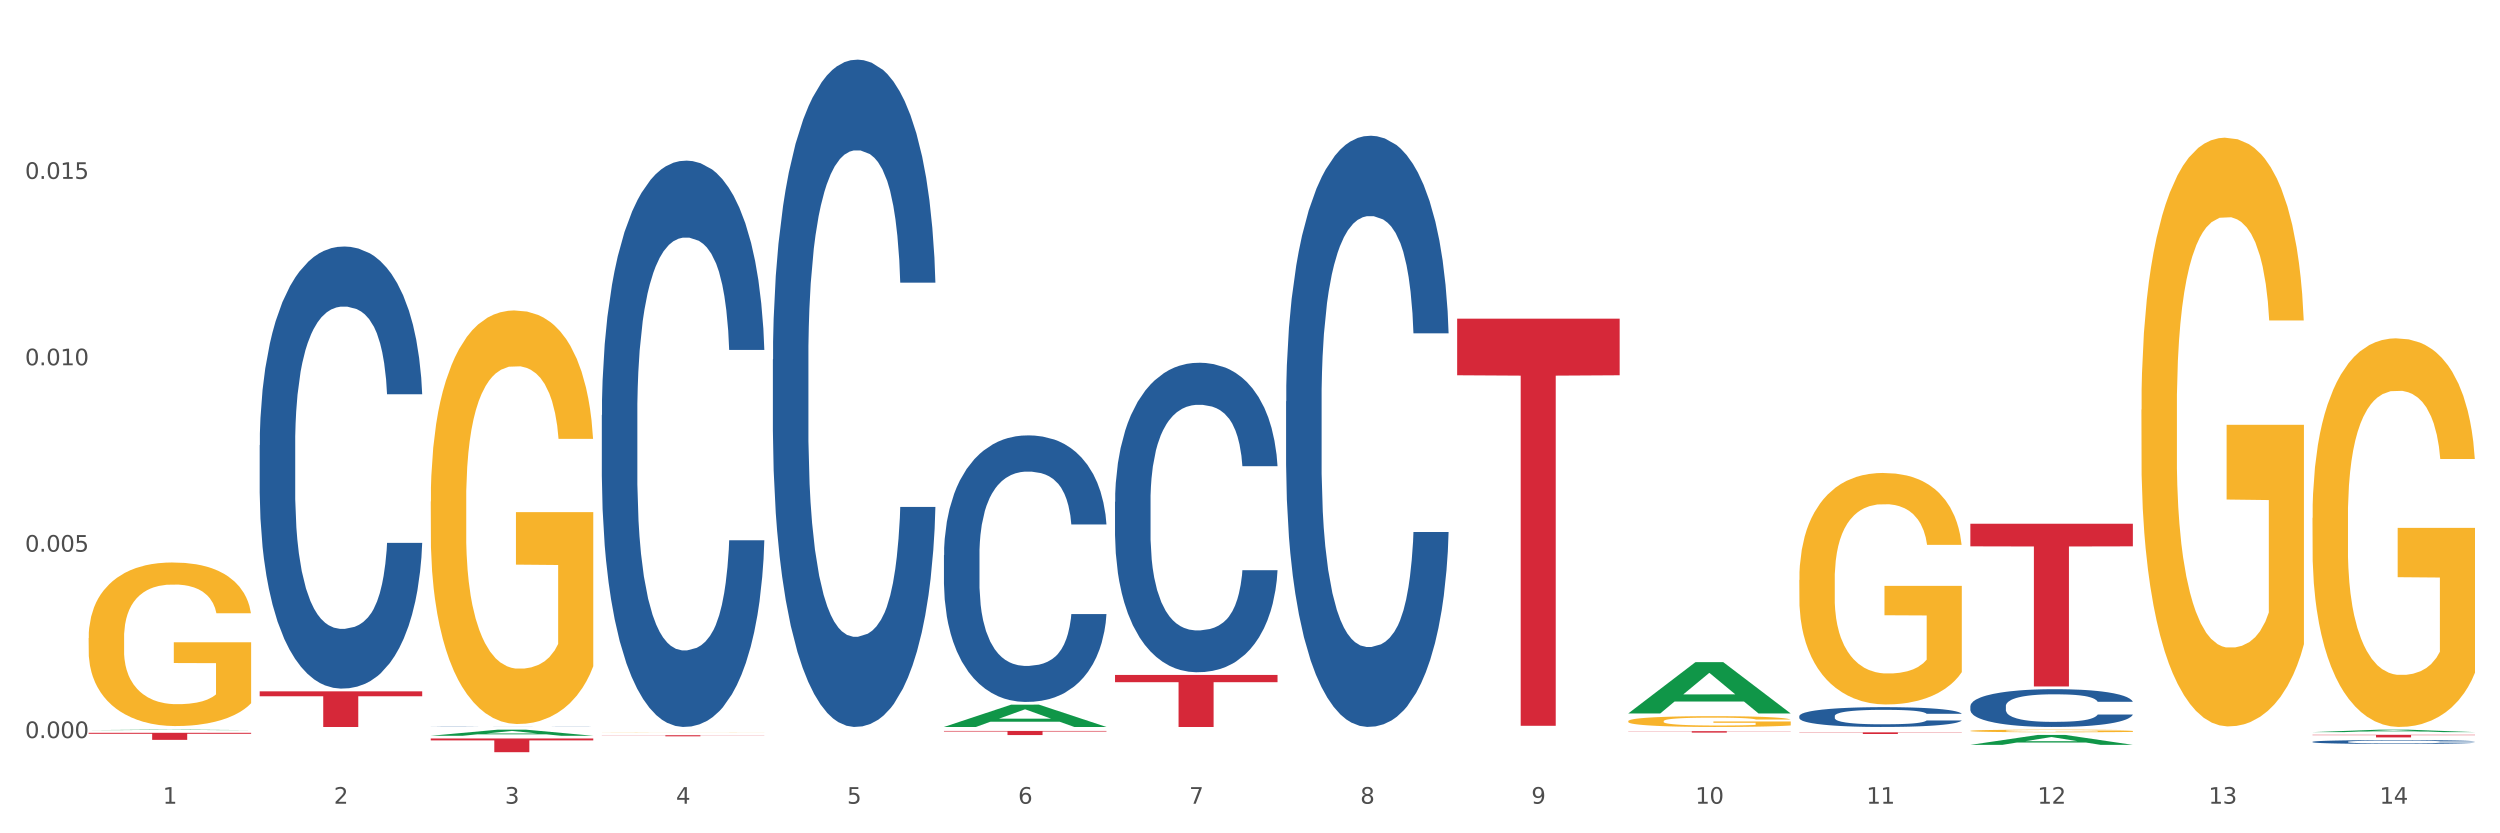
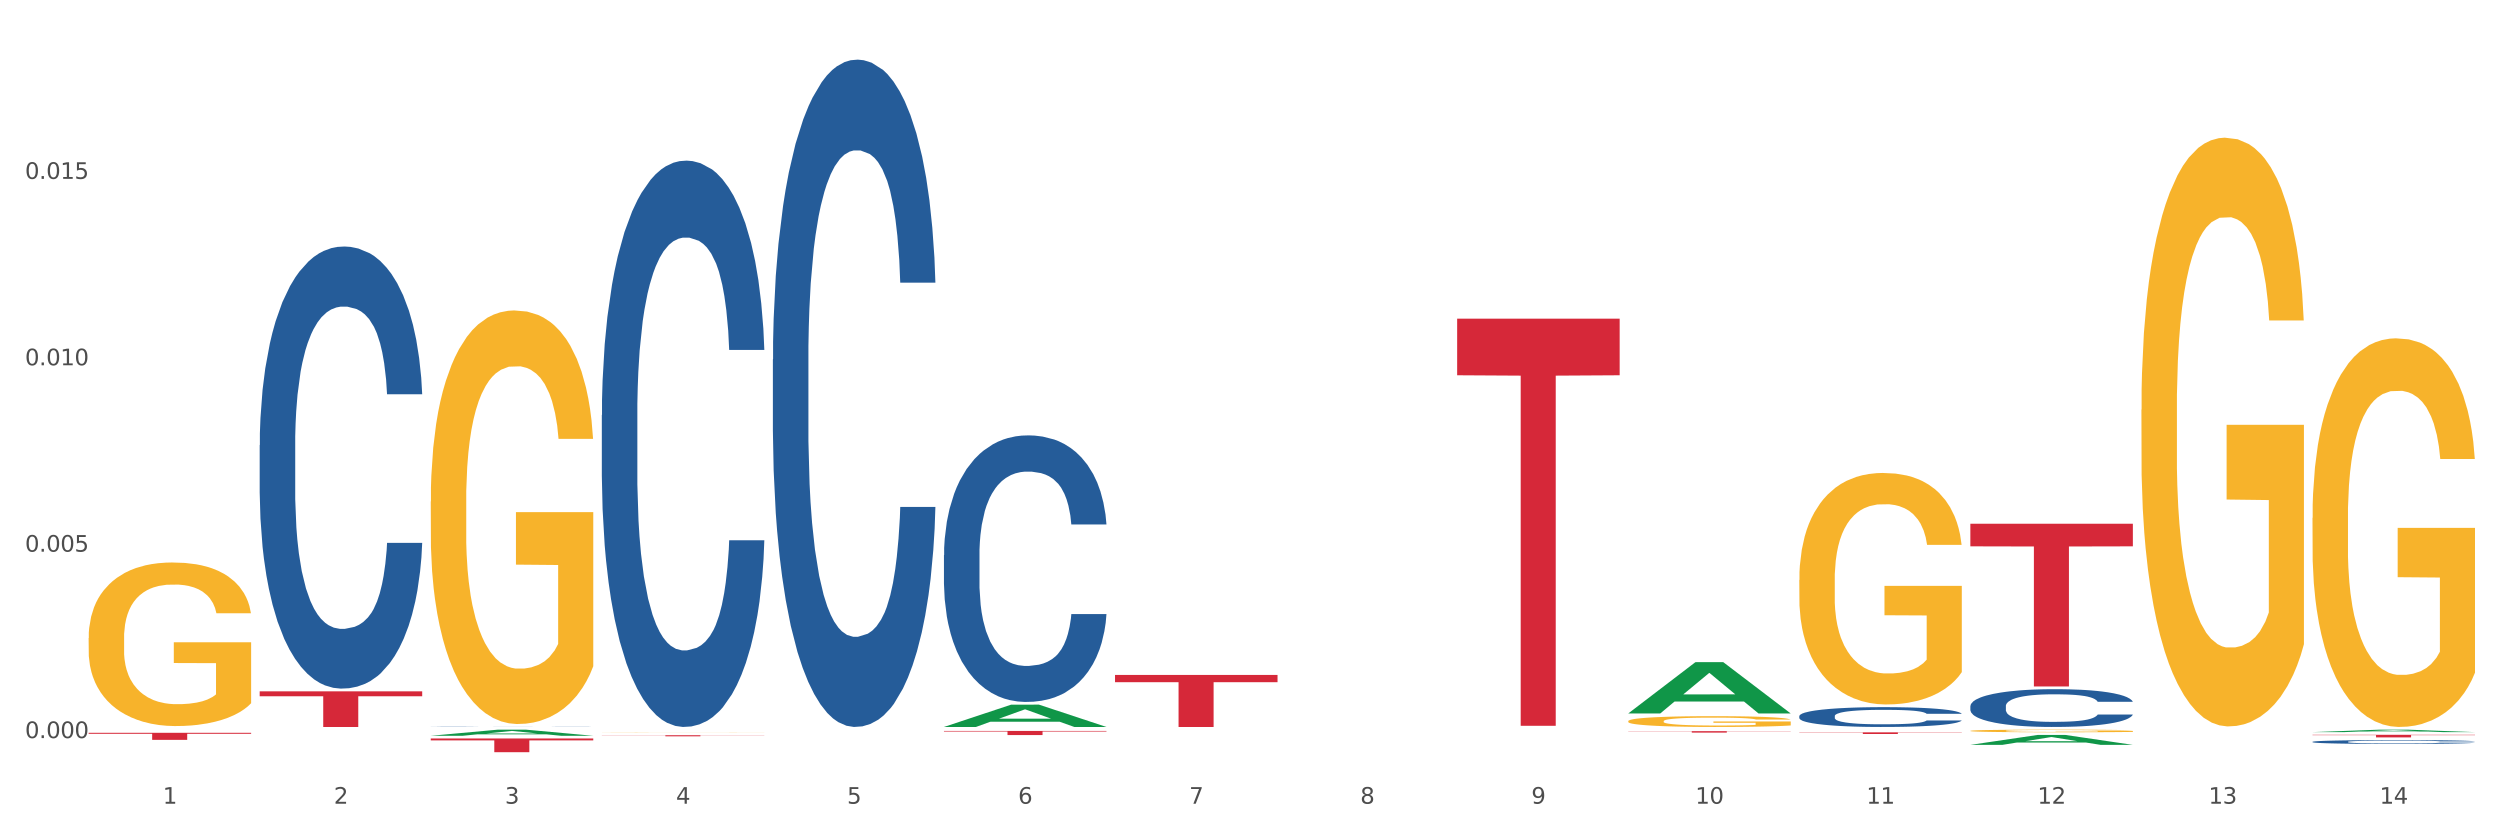
<svg xmlns="http://www.w3.org/2000/svg" xmlns:xlink="http://www.w3.org/1999/xlink" width="1080pt" height="360pt" viewBox="0 0 1080 360" version="1.1">
  <rect x="0" y="0" width="1080" height="360" fill="#333333" stroke="none" />
  <defs>
    <style type="text/css">*{stroke-linejoin: round; stroke-linecap: butt}</style>
  </defs>
  <g id="figure_1">
    <g id="patch_1">
      <path d="M 0 360  L 1080 360  L 1080 0  L 0 0  z " style="fill: #ffffff; stroke: #ffffff; stroke-linejoin: miter" />
    </g>
    <g id="axes_1">
      <g id="matplotlib.axis_1">
        <g id="xtick_1">
          <g id="text_1">
            <g style="fill: #4d4d4d" transform="translate(70.332 347.204) scale(0.096 -0.096)">
              <defs>
                <path id="DejaVuSans-31" d="M 794 531  L 1825 531  L 1825 4091  L 703 3866  L 703 4441  L 1819 4666  L 2450 4666  L 2450 531  L 3481 531  L 3481 0  L 794 0  L 794 531  z " transform="scale(0.016)" />
              </defs>
              <use xlink:href="#DejaVuSans-31" />
            </g>
          </g>
        </g>
        <g id="xtick_2">
          <g id="text_2">
            <g style="fill: #4d4d4d" transform="translate(144.233 347.204) scale(0.096 -0.096)">
              <defs>
                <path id="DejaVuSans-32" d="M 1228 531  L 3431 531  L 3431 0  L 469 0  L 469 531  Q 828 903 1448 1529  Q 2069 2156 2228 2338  Q 2531 2678 2651 2914  Q 2772 3150 2772 3378  Q 2772 3750 2511 3984  Q 2250 4219 1831 4219  Q 1534 4219 1204 4116  Q 875 4013 500 3803  L 500 4441  Q 881 4594 1212 4672  Q 1544 4750 1819 4750  Q 2544 4750 2975 4387  Q 3406 4025 3406 3419  Q 3406 3131 3298 2873  Q 3191 2616 2906 2266  Q 2828 2175 2409 1742  Q 1991 1309 1228 531  z " transform="scale(0.016)" />
              </defs>
              <use xlink:href="#DejaVuSans-32" />
            </g>
          </g>
        </g>
        <g id="xtick_3">
          <g id="text_3">
            <g style="fill: #4d4d4d" transform="translate(218.134 347.204) scale(0.096 -0.096)">
              <defs>
                <path id="DejaVuSans-33" d="M 2597 2516  Q 3050 2419 3304 2112  Q 3559 1806 3559 1356  Q 3559 666 3084 287  Q 2609 -91 1734 -91  Q 1441 -91 1130 -33  Q 819 25 488 141  L 488 750  Q 750 597 1062 519  Q 1375 441 1716 441  Q 2309 441 2620 675  Q 2931 909 2931 1356  Q 2931 1769 2642 2001  Q 2353 2234 1838 2234  L 1294 2234  L 1294 2753  L 1863 2753  Q 2328 2753 2575 2939  Q 2822 3125 2822 3475  Q 2822 3834 2567 4026  Q 2313 4219 1838 4219  Q 1578 4219 1281 4162  Q 984 4106 628 3988  L 628 4550  Q 988 4650 1302 4700  Q 1616 4750 1894 4750  Q 2613 4750 3031 4423  Q 3450 4097 3450 3541  Q 3450 3153 3228 2886  Q 3006 2619 2597 2516  z " transform="scale(0.016)" />
              </defs>
              <use xlink:href="#DejaVuSans-33" />
            </g>
          </g>
        </g>
        <g id="xtick_4">
          <g id="text_4">
            <g style="fill: #4d4d4d" transform="translate(292.034 347.204) scale(0.096 -0.096)">
              <defs>
                <path id="DejaVuSans-34" d="M 2419 4116  L 825 1625  L 2419 1625  L 2419 4116  z M 2253 4666  L 3047 4666  L 3047 1625  L 3713 1625  L 3713 1100  L 3047 1100  L 3047 0  L 2419 0  L 2419 1100  L 313 1100  L 313 1709  L 2253 4666  z " transform="scale(0.016)" />
              </defs>
              <use xlink:href="#DejaVuSans-34" />
            </g>
          </g>
        </g>
        <g id="xtick_5">
          <g id="text_5">
            <g style="fill: #4d4d4d" transform="translate(365.935 347.204) scale(0.096 -0.096)">
              <defs>
                <path id="DejaVuSans-35" d="M 691 4666  L 3169 4666  L 3169 4134  L 1269 4134  L 1269 2991  Q 1406 3038 1543 3061  Q 1681 3084 1819 3084  Q 2600 3084 3056 2656  Q 3513 2228 3513 1497  Q 3513 744 3044 326  Q 2575 -91 1722 -91  Q 1428 -91 1123 -41  Q 819 9 494 109  L 494 744  Q 775 591 1075 516  Q 1375 441 1709 441  Q 2250 441 2565 725  Q 2881 1009 2881 1497  Q 2881 1984 2565 2268  Q 2250 2553 1709 2553  Q 1456 2553 1204 2497  Q 953 2441 691 2322  L 691 4666  z " transform="scale(0.016)" />
              </defs>
              <use xlink:href="#DejaVuSans-35" />
            </g>
          </g>
        </g>
        <g id="xtick_6">
          <g id="text_6">
            <g style="fill: #4d4d4d" transform="translate(439.836 347.204) scale(0.096 -0.096)">
              <defs>
                <path id="DejaVuSans-36" d="M 2113 2584  Q 1688 2584 1439 2293  Q 1191 2003 1191 1497  Q 1191 994 1439 701  Q 1688 409 2113 409  Q 2538 409 2786 701  Q 3034 994 3034 1497  Q 3034 2003 2786 2293  Q 2538 2584 2113 2584  z M 3366 4563  L 3366 3988  Q 3128 4100 2886 4159  Q 2644 4219 2406 4219  Q 1781 4219 1451 3797  Q 1122 3375 1075 2522  Q 1259 2794 1537 2939  Q 1816 3084 2150 3084  Q 2853 3084 3261 2657  Q 3669 2231 3669 1497  Q 3669 778 3244 343  Q 2819 -91 2113 -91  Q 1303 -91 875 529  Q 447 1150 447 2328  Q 447 3434 972 4092  Q 1497 4750 2381 4750  Q 2619 4750 2861 4703  Q 3103 4656 3366 4563  z " transform="scale(0.016)" />
              </defs>
              <use xlink:href="#DejaVuSans-36" />
            </g>
          </g>
        </g>
        <g id="xtick_7">
          <g id="text_7">
            <g style="fill: #4d4d4d" transform="translate(513.737 347.204) scale(0.096 -0.096)">
              <defs>
                <path id="DejaVuSans-37" d="M 525 4666  L 3525 4666  L 3525 4397  L 1831 0  L 1172 0  L 2766 4134  L 525 4134  L 525 4666  z " transform="scale(0.016)" />
              </defs>
              <use xlink:href="#DejaVuSans-37" />
            </g>
          </g>
        </g>
        <g id="xtick_8">
          <g id="text_8">
            <g style="fill: #4d4d4d" transform="translate(587.638 347.204) scale(0.096 -0.096)">
              <defs>
                <path id="DejaVuSans-38" d="M 2034 2216  Q 1584 2216 1326 1975  Q 1069 1734 1069 1313  Q 1069 891 1326 650  Q 1584 409 2034 409  Q 2484 409 2743 651  Q 3003 894 3003 1313  Q 3003 1734 2745 1975  Q 2488 2216 2034 2216  z M 1403 2484  Q 997 2584 770 2862  Q 544 3141 544 3541  Q 544 4100 942 4425  Q 1341 4750 2034 4750  Q 2731 4750 3128 4425  Q 3525 4100 3525 3541  Q 3525 3141 3298 2862  Q 3072 2584 2669 2484  Q 3125 2378 3379 2068  Q 3634 1759 3634 1313  Q 3634 634 3220 271  Q 2806 -91 2034 -91  Q 1263 -91 848 271  Q 434 634 434 1313  Q 434 1759 690 2068  Q 947 2378 1403 2484  z M 1172 3481  Q 1172 3119 1398 2916  Q 1625 2713 2034 2713  Q 2441 2713 2670 2916  Q 2900 3119 2900 3481  Q 2900 3844 2670 4047  Q 2441 4250 2034 4250  Q 1625 4250 1398 4047  Q 1172 3844 1172 3481  z " transform="scale(0.016)" />
              </defs>
              <use xlink:href="#DejaVuSans-38" />
            </g>
          </g>
        </g>
        <g id="xtick_9">
          <g id="text_9">
            <g style="fill: #4d4d4d" transform="translate(661.539 347.204) scale(0.096 -0.096)">
              <defs>
                <path id="DejaVuSans-39" d="M 703 97  L 703 672  Q 941 559 1184 500  Q 1428 441 1663 441  Q 2288 441 2617 861  Q 2947 1281 2994 2138  Q 2813 1869 2534 1725  Q 2256 1581 1919 1581  Q 1219 1581 811 2004  Q 403 2428 403 3163  Q 403 3881 828 4315  Q 1253 4750 1959 4750  Q 2769 4750 3195 4129  Q 3622 3509 3622 2328  Q 3622 1225 3098 567  Q 2575 -91 1691 -91  Q 1453 -91 1209 -44  Q 966 3 703 97  z M 1959 2075  Q 2384 2075 2632 2365  Q 2881 2656 2881 3163  Q 2881 3666 2632 3958  Q 2384 4250 1959 4250  Q 1534 4250 1286 3958  Q 1038 3666 1038 3163  Q 1038 2656 1286 2365  Q 1534 2075 1959 2075  z " transform="scale(0.016)" />
              </defs>
              <use xlink:href="#DejaVuSans-39" />
            </g>
          </g>
        </g>
        <g id="xtick_10">
          <g id="text_10">
            <g style="fill: #4d4d4d" transform="translate(732.386 347.204) scale(0.096 -0.096)">
              <defs>
                <path id="DejaVuSans-30" d="M 2034 4250  Q 1547 4250 1301 3770  Q 1056 3291 1056 2328  Q 1056 1369 1301 889  Q 1547 409 2034 409  Q 2525 409 2770 889  Q 3016 1369 3016 2328  Q 3016 3291 2770 3770  Q 2525 4250 2034 4250  z M 2034 4750  Q 2819 4750 3233 4129  Q 3647 3509 3647 2328  Q 3647 1150 3233 529  Q 2819 -91 2034 -91  Q 1250 -91 836 529  Q 422 1150 422 2328  Q 422 3509 836 4129  Q 1250 4750 2034 4750  z " transform="scale(0.016)" />
              </defs>
              <use xlink:href="#DejaVuSans-31" />
              <use xlink:href="#DejaVuSans-30" transform="translate(63.623 0)" />
            </g>
          </g>
        </g>
        <g id="xtick_11">
          <g id="text_11">
            <g style="fill: #4d4d4d" transform="translate(806.287 347.204) scale(0.096 -0.096)">
              <use xlink:href="#DejaVuSans-31" />
              <use xlink:href="#DejaVuSans-31" transform="translate(63.623 0)" />
            </g>
          </g>
        </g>
        <g id="xtick_12">
          <g id="text_12">
            <g style="fill: #4d4d4d" transform="translate(880.187 347.204) scale(0.096 -0.096)">
              <use xlink:href="#DejaVuSans-31" />
              <use xlink:href="#DejaVuSans-32" transform="translate(63.623 0)" />
            </g>
          </g>
        </g>
        <g id="xtick_13">
          <g id="text_13">
            <g style="fill: #4d4d4d" transform="translate(954.088 347.204) scale(0.096 -0.096)">
              <use xlink:href="#DejaVuSans-31" />
              <use xlink:href="#DejaVuSans-33" transform="translate(63.623 0)" />
            </g>
          </g>
        </g>
        <g id="xtick_14">
          <g id="text_14">
            <g style="fill: #4d4d4d" transform="translate(1027.989 347.204) scale(0.096 -0.096)">
              <use xlink:href="#DejaVuSans-31" />
              <use xlink:href="#DejaVuSans-34" transform="translate(63.623 0)" />
            </g>
          </g>
        </g>
        <g id="xtick_15" />
        <g id="xtick_16" />
        <g id="xtick_17" />
        <g id="xtick_18" />
        <g id="xtick_19" />
        <g id="xtick_20" />
        <g id="xtick_21" />
        <g id="xtick_22" />
        <g id="xtick_23" />
        <g id="xtick_24" />
        <g id="xtick_25" />
        <g id="xtick_26" />
        <g id="xtick_27" />
      </g>
      <g id="matplotlib.axis_2">
        <g id="ytick_1">
          <g id="text_15">
            <g style="fill: #4d4d4d" transform="translate(10.8 318.856) scale(0.096 -0.096)">
              <defs>
                <path id="DejaVuSans-2e" d="M 684 794  L 1344 794  L 1344 0  L 684 0  L 684 794  z " transform="scale(0.016)" />
              </defs>
              <use xlink:href="#DejaVuSans-30" />
              <use xlink:href="#DejaVuSans-2e" transform="translate(63.623 0)" />
              <use xlink:href="#DejaVuSans-30" transform="translate(95.41 0)" />
              <use xlink:href="#DejaVuSans-30" transform="translate(159.033 0)" />
              <use xlink:href="#DejaVuSans-30" transform="translate(222.656 0)" />
            </g>
          </g>
        </g>
        <g id="ytick_2">
          <g id="text_16">
            <g style="fill: #4d4d4d" transform="translate(10.8 238.33) scale(0.096 -0.096)">
              <use xlink:href="#DejaVuSans-30" />
              <use xlink:href="#DejaVuSans-2e" transform="translate(63.623 0)" />
              <use xlink:href="#DejaVuSans-30" transform="translate(95.41 0)" />
              <use xlink:href="#DejaVuSans-30" transform="translate(159.033 0)" />
              <use xlink:href="#DejaVuSans-35" transform="translate(222.656 0)" />
            </g>
          </g>
        </g>
        <g id="ytick_3">
          <g id="text_17">
            <g style="fill: #4d4d4d" transform="translate(10.8 157.805) scale(0.096 -0.096)">
              <use xlink:href="#DejaVuSans-30" />
              <use xlink:href="#DejaVuSans-2e" transform="translate(63.623 0)" />
              <use xlink:href="#DejaVuSans-30" transform="translate(95.41 0)" />
              <use xlink:href="#DejaVuSans-31" transform="translate(159.033 0)" />
              <use xlink:href="#DejaVuSans-30" transform="translate(222.656 0)" />
            </g>
          </g>
        </g>
        <g id="ytick_4">
          <g id="text_18">
            <g style="fill: #4d4d4d" transform="translate(10.8 77.28) scale(0.096 -0.096)">
              <use xlink:href="#DejaVuSans-30" />
              <use xlink:href="#DejaVuSans-2e" transform="translate(63.623 0)" />
              <use xlink:href="#DejaVuSans-30" transform="translate(95.41 0)" />
              <use xlink:href="#DejaVuSans-31" transform="translate(159.033 0)" />
              <use xlink:href="#DejaVuSans-35" transform="translate(222.656 0)" />
            </g>
          </g>
        </g>
        <g id="ytick_5" />
        <g id="ytick_6" />
        <g id="ytick_7" />
        <g id="ytick_8" />
      </g>
      <g id="PolyCollection_1">
-         <path d="M 38.283 315.412  L 38.355 315.412  L 67.306 315.209  L 79.321 315.208  L 108.489 315.412  L 94.592 315.412  L 88.296 315.365  L 58.404 315.365  L 58.187 315.366  L 52.107 315.412  L 38.283 315.412  L 38.283 315.412  L 62.167 315.337  L 84.532 315.336  L 73.458 315.252  L 73.314 315.252  L 73.169 315.252  L 62.095 315.336  L 62.167 315.337  L 38.283 315.412  z " clip-path="url(#p12e3d987c9)" style="fill: #109648" />
        <path d="M 186.085 319.015  L 256.291 319.015  L 256.291 319.84  L 228.674 319.845  L 228.674 324.95  L 213.535 324.95  L 213.535 319.845  L 186.085 319.84  L 186.085 319.021  L 186.085 319.015  z " clip-path="url(#p12e3d987c9)" style="fill: #d62839" />
        <path d="M 259.986 317.618  L 330.191 317.618  L 330.191 317.684  L 302.575 317.684  L 302.575 318.091  L 287.436 318.091  L 287.436 317.684  L 259.986 317.684  L 259.986 317.618  L 259.986 317.618  z " clip-path="url(#p12e3d987c9)" style="fill: #d62839" />
        <path d="M 407.787 315.771  L 477.993 315.771  L 477.993 316.018  L 450.377 316.02  L 450.377 317.549  L 435.237 317.549  L 435.237 316.02  L 407.787 316.018  L 407.787 315.773  L 407.787 315.771  z " clip-path="url(#p12e3d987c9)" style="fill: #d62839" />
        <path d="M 481.688 291.574  L 551.894 291.574  L 551.894 294.697  L 524.277 294.719  L 524.277 314.051  L 509.138 314.051  L 509.138 294.719  L 481.688 294.697  L 481.688 291.595  L 481.688 291.574  z " clip-path="url(#p12e3d987c9)" style="fill: #d62839" />
        <path d="M 629.49 137.675  L 699.696 137.675  L 699.696 162.114  L 672.079 162.279  L 672.079 313.539  L 656.94 313.539  L 656.94 162.279  L 629.49 162.114  L 629.49 137.84  L 629.49 137.675  z " clip-path="url(#p12e3d987c9)" style="fill: #d62839" />
        <path d="M 703.391 315.864  L 773.597 315.864  L 773.597 315.95  L 745.98 315.95  L 745.98 316.484  L 730.841 316.484  L 730.841 315.95  L 703.391 315.95  L 703.391 315.864  L 703.391 315.864  z " clip-path="url(#p12e3d987c9)" style="fill: #d62839" />
        <path d="M 777.292 316.379  L 847.497 316.379  L 847.497 316.476  L 819.881 316.477  L 819.881 317.078  L 804.742 317.078  L 804.742 316.477  L 777.292 316.476  L 777.292 316.38  L 777.292 316.379  z " clip-path="url(#p12e3d987c9)" style="fill: #d62839" />
        <path d="M 998.994 317.433  L 1069.2 317.433  L 1069.2 317.589  L 1041.583 317.59  L 1041.583 318.554  L 1026.444 318.554  L 1026.444 317.59  L 998.994 317.589  L 998.994 317.434  L 998.994 317.433  z " clip-path="url(#p12e3d987c9)" style="fill: #d62839" />
        <path d="M 38.283 275.647  L 38.366 275.583  L 38.366 273.259  L 38.532 271.259  L 39.361 266.419  L 40.604 262.417  L 41.516 260.288  L 42.427 258.545  L 43.505 256.803  L 44.831 254.996  L 47.235 252.35  L 48.727 250.994  L 50.55 249.575  L 53.866 247.509  L 56.27 246.348  L 58.756 245.38  L 62.818 244.218  L 65.47 243.702  L 68.288 243.314  L 71.687 243.056  L 74.256 242.992  L 79.893 243.185  L 84.7 243.766  L 87.021 244.218  L 90.005 244.992  L 91.58 245.509  L 94.149 246.541  L 96.802 247.897  L 98.625 249.058  L 101.36 251.252  L 103.433 253.447  L 105.339 256.157  L 106.334 258.029  L 107.08 259.771  L 107.743 261.772  L 108.406 264.934  L 93.486 264.934  L 92.906 262.675  L 91.994 260.546  L 90.668 258.481  L 89.508 257.19  L 87.518 255.576  L 85.695 254.544  L 83.788 253.769  L 81.467 253.124  L 79.644 252.801  L 77.074 252.543  L 72.018 252.608  L 68.62 253.124  L 66.299 253.769  L 64.807 254.35  L 63.481 254.996  L 61.989 255.899  L 60.248 257.254  L 59.005 258.481  L 57.762 260.029  L 56.767 261.578  L 55.855 263.385  L 55.109 265.321  L 54.529 267.322  L 54.032 269.774  L 53.617 273.84  L 53.617 282.682  L 53.783 284.682  L 54.197 287.328  L 54.695 289.329  L 55.524 291.717  L 56.27 293.33  L 57.679 295.654  L 59.254 297.59  L 60.497 298.816  L 61.74 299.848  L 63.895 301.268  L 66.299 302.43  L 68.371 303.14  L 71.189 303.785  L 73.096 304.043  L 74.754 304.172  L 78.815 304.172  L 81.716 303.979  L 84.949 303.527  L 87.435 302.946  L 89.508 302.236  L 91.828 301.075  L 93.32 299.978  L 93.32 286.489  L 75.085 286.425  L 75.085 277.454  L 108.489 277.454  L 108.489 303.785  L 107.08 305.14  L 105.505 306.367  L 103.847 307.464  L 101.36 308.819  L 98.377 310.11  L 95.724 311.013  L 92.906 311.788  L 89.59 312.498  L 85.28 313.143  L 82.628 313.401  L 79.312 313.595  L 75.417 313.659  L 72.018 313.53  L 68.703 313.208  L 65.221 312.627  L 61.823 311.788  L 59.254 310.949  L 56.684 309.916  L 53.949 308.561  L 51.794 307.27  L 50.136 306.109  L 48.312 304.624  L 46.323 302.688  L 44.831 300.946  L 43.505 299.139  L 42.096 296.815  L 41.101 294.815  L 40.107 292.298  L 39.526 290.426  L 38.863 287.522  L 38.366 283.456  L 38.283 275.647  z " clip-path="url(#p12e3d987c9)" style="fill: #f7b32b" />
        <path d="M 998.994 320.463  L 999.077 320.461  L 999.077 320.419  L 999.326 320.361  L 1000.239 320.254  L 1001.401 320.173  L 1003.392 320.078  L 1004.471 320.039  L 1005.882 319.994  L 1008.786 319.923  L 1012.106 319.862  L 1014.43 319.828  L 1016.172 319.807  L 1020.073 319.768  L 1022.313 319.752  L 1024.637 319.738  L 1026.628 319.729  L 1029.948 319.718  L 1032.603 319.713  L 1035.674 319.712  L 1038.246 319.713  L 1041.649 319.72  L 1046.628 319.738  L 1048.537 319.749  L 1051.109 319.767  L 1053.765 319.791  L 1055.922 319.816  L 1058.412 319.851  L 1060.984 319.897  L 1063.474 319.955  L 1065.217 320.008  L 1066.627 320.065  L 1067.872 320.133  L 1068.785 320.208  L 1069.2 320.271  L 1054.014 320.271  L 1053.599 320.214  L 1052.769 320.153  L 1051.939 320.112  L 1051.026 320.078  L 1049.615 320.04  L 1048.371 320.016  L 1046.296 319.987  L 1044.387 319.968  L 1042.811 319.958  L 1040.902 319.949  L 1036.836 319.939  L 1033.931 319.939  L 1032.105 319.942  L 1029.865 319.95  L 1027.956 319.961  L 1025.716 319.979  L 1023.973 319.999  L 1022.23 320.025  L 1021.234 320.043  L 1019.741 320.077  L 1018.745 320.104  L 1017.417 320.152  L 1016.67 320.185  L 1015.342 320.272  L 1014.761 320.336  L 1014.512 320.381  L 1014.347 320.429  L 1014.347 320.667  L 1014.844 320.774  L 1015.259 320.82  L 1015.923 320.872  L 1017.168 320.939  L 1018.994 321.005  L 1020.902 321.052  L 1022.479 321.081  L 1023.973 321.103  L 1025.467 321.119  L 1027.292 321.135  L 1028.786 321.144  L 1031.027 321.153  L 1033.682 321.157  L 1035.757 321.157  L 1039.989 321.15  L 1041.898 321.142  L 1043.723 321.132  L 1045.715 321.115  L 1047.292 321.096  L 1048.205 321.083  L 1049.698 321.054  L 1050.86 321.023  L 1051.856 320.988  L 1052.52 320.958  L 1053.267 320.912  L 1053.848 320.86  L 1054.014 320.832  L 1069.2 320.832  L 1068.868 320.887  L 1068.287 320.941  L 1067.125 321.012  L 1066.213 321.054  L 1064.802 321.104  L 1063.308 321.147  L 1061.233 321.194  L 1059.325 321.229  L 1057.333 321.26  L 1055.175 321.287  L 1051.275 321.325  L 1049.864 321.336  L 1046.877 321.354  L 1044.553 321.365  L 1041.151 321.376  L 1037.665 321.382  L 1034.014 321.383  L 1030.778 321.38  L 1027.209 321.371  L 1024.969 321.362  L 1022.479 321.348  L 1019.575 321.327  L 1016.836 321.301  L 1014.264 321.27  L 1011.857 321.235  L 1009.616 321.196  L 1006.712 321.13  L 1004.554 321.066  L 1002.977 321.006  L 1001.899 320.956  L 1000.82 320.892  L 1000.239 320.848  L 999.326 320.741  L 998.994 320.642  L 998.994 320.463  z " clip-path="url(#p12e3d987c9)" style="fill: #255c99" />
        <path d="M 851.192 305.059  L 851.275 305.044  L 851.275 304.626  L 851.524 304.059  L 852.437 303.016  L 853.599 302.225  L 855.591 301.301  L 856.67 300.913  L 858.08 300.48  L 860.985 299.78  L 864.304 299.183  L 866.628 298.855  L 868.37 298.646  L 872.271 298.273  L 874.511 298.109  L 876.835 297.975  L 878.827 297.886  L 882.146 297.781  L 884.802 297.737  L 887.872 297.722  L 890.445 297.737  L 893.847 297.796  L 898.826 297.975  L 900.735 298.08  L 903.307 298.259  L 905.963 298.497  L 908.121 298.736  L 910.61 299.079  L 913.183 299.526  L 915.672 300.093  L 917.415 300.615  L 918.826 301.166  L 920.071 301.837  L 920.983 302.568  L 921.398 303.18  L 906.212 303.18  L 905.797 302.628  L 904.967 302.031  L 904.137 301.629  L 903.224 301.301  L 901.814 300.928  L 900.569 300.689  L 898.494 300.406  L 896.586 300.227  L 895.009 300.123  L 893.1 300.033  L 889.034 299.944  L 886.129 299.944  L 884.304 299.973  L 882.063 300.048  L 880.154 300.152  L 877.914 300.331  L 876.171 300.525  L 874.428 300.779  L 873.433 300.958  L 871.939 301.286  L 870.943 301.554  L 869.615 302.016  L 868.868 302.344  L 867.541 303.194  L 866.96 303.821  L 866.711 304.253  L 866.545 304.73  L 866.545 307.057  L 867.043 308.101  L 867.458 308.548  L 868.122 309.055  L 869.366 309.711  L 871.192 310.352  L 873.101 310.815  L 874.677 311.098  L 876.171 311.307  L 877.665 311.471  L 879.491 311.62  L 880.984 311.709  L 883.225 311.799  L 885.88 311.844  L 887.955 311.844  L 892.187 311.769  L 894.096 311.694  L 895.922 311.59  L 897.913 311.426  L 899.49 311.247  L 900.403 311.113  L 901.897 310.83  L 903.058 310.531  L 904.054 310.188  L 904.718 309.89  L 905.465 309.443  L 906.046 308.936  L 906.212 308.667  L 921.398 308.667  L 921.066 309.204  L 920.485 309.726  L 919.324 310.427  L 918.411 310.83  L 917 311.322  L 915.506 311.739  L 913.432 312.202  L 911.523 312.544  L 909.531 312.843  L 907.374 313.111  L 903.473 313.484  L 902.063 313.588  L 899.075 313.767  L 896.752 313.872  L 893.349 313.976  L 889.864 314.036  L 886.212 314.051  L 882.976 314.021  L 879.408 313.931  L 877.167 313.842  L 874.677 313.708  L 871.773 313.499  L 869.034 313.245  L 866.462 312.947  L 864.055 312.604  L 861.815 312.216  L 858.91 311.575  L 856.752 310.949  L 855.176 310.367  L 854.097 309.875  L 853.018 309.249  L 852.437 308.816  L 851.524 307.773  L 851.192 306.803  L 851.192 305.059  z " clip-path="url(#p12e3d987c9)" style="fill: #255c99" />
        <path d="M 777.292 309.335  L 777.375 309.328  L 777.375 309.109  L 777.624 308.812  L 778.536 308.264  L 779.698 307.85  L 781.69 307.365  L 782.769 307.162  L 784.179 306.935  L 787.084 306.567  L 790.403 306.255  L 792.727 306.082  L 794.47 305.973  L 798.37 305.778  L 800.611 305.692  L 802.934 305.621  L 804.926 305.574  L 808.245 305.519  L 810.901 305.496  L 813.971 305.488  L 816.544 305.496  L 819.946 305.527  L 824.925 305.621  L 826.834 305.676  L 829.407 305.77  L 832.062 305.895  L 834.22 306.02  L 836.709 306.2  L 839.282 306.434  L 841.771 306.732  L 843.514 307.005  L 844.925 307.295  L 846.17 307.646  L 847.082 308.03  L 847.497 308.35  L 832.311 308.35  L 831.896 308.061  L 831.066 307.748  L 830.236 307.537  L 829.324 307.365  L 827.913 307.169  L 826.668 307.044  L 824.593 306.896  L 822.685 306.802  L 821.108 306.747  L 819.199 306.7  L 815.133 306.653  L 812.229 306.653  L 810.403 306.669  L 808.162 306.708  L 806.254 306.763  L 804.013 306.857  L 802.27 306.958  L 800.528 307.091  L 799.532 307.185  L 798.038 307.357  L 797.042 307.498  L 795.714 307.74  L 794.968 307.912  L 793.64 308.358  L 793.059 308.686  L 792.81 308.913  L 792.644 309.163  L 792.644 310.383  L 793.142 310.931  L 793.557 311.165  L 794.221 311.431  L 795.465 311.775  L 797.291 312.111  L 799.2 312.354  L 800.777 312.502  L 802.27 312.612  L 803.764 312.698  L 805.59 312.776  L 807.083 312.823  L 809.324 312.87  L 811.98 312.893  L 814.054 312.893  L 818.286 312.854  L 820.195 312.815  L 822.021 312.76  L 824.012 312.674  L 825.589 312.581  L 826.502 312.51  L 827.996 312.362  L 829.158 312.205  L 830.153 312.025  L 830.817 311.869  L 831.564 311.634  L 832.145 311.369  L 832.311 311.228  L 847.497 311.228  L 847.165 311.509  L 846.585 311.783  L 845.423 312.15  L 844.51 312.362  L 843.099 312.62  L 841.605 312.839  L 839.531 313.081  L 837.622 313.261  L 835.63 313.417  L 833.473 313.558  L 829.573 313.753  L 828.162 313.808  L 825.174 313.902  L 822.851 313.957  L 819.448 314.012  L 815.963 314.043  L 812.312 314.051  L 809.075 314.035  L 805.507 313.988  L 803.266 313.941  L 800.777 313.871  L 797.872 313.761  L 795.134 313.628  L 792.561 313.472  L 790.154 313.292  L 787.914 313.089  L 785.009 312.753  L 782.852 312.424  L 781.275 312.119  L 780.196 311.861  L 779.117 311.533  L 778.536 311.306  L 777.624 310.759  L 777.292 310.25  L 777.292 309.335  z " clip-path="url(#p12e3d987c9)" style="fill: #255c99" />
-         <path d="M 555.589 173.39  L 555.672 173.157  L 555.672 166.626  L 555.921 157.763  L 556.834 141.436  L 557.996 129.074  L 559.987 114.613  L 561.066 108.549  L 562.477 101.785  L 565.381 90.823  L 568.701 81.493  L 571.024 76.362  L 572.767 73.096  L 576.667 67.265  L 578.908 64.7  L 581.232 62.6  L 583.223 61.201  L 586.543 59.568  L 589.198 58.869  L 592.269 58.635  L 594.841 58.869  L 598.244 59.802  L 603.223 62.6  L 605.131 64.233  L 607.704 67.032  L 610.36 70.764  L 612.517 74.496  L 615.007 79.86  L 617.579 86.858  L 620.069 95.721  L 621.812 103.884  L 623.222 112.514  L 624.467 123.01  L 625.38 134.439  L 625.795 144.002  L 610.608 144.002  L 610.194 135.372  L 609.364 126.042  L 608.534 119.745  L 607.621 114.613  L 606.21 108.782  L 604.965 105.05  L 602.891 100.619  L 600.982 97.82  L 599.405 96.187  L 597.497 94.788  L 593.43 93.388  L 590.526 93.388  L 588.7 93.855  L 586.46 95.021  L 584.551 96.654  L 582.31 99.453  L 580.568 102.485  L 578.825 106.45  L 577.829 109.249  L 576.335 114.38  L 575.34 118.578  L 574.012 125.809  L 573.265 130.94  L 571.937 144.235  L 571.356 154.031  L 571.107 160.795  L 570.941 168.259  L 570.941 204.645  L 571.439 220.972  L 571.854 227.969  L 572.518 235.899  L 573.763 246.162  L 575.589 256.191  L 577.497 263.422  L 579.074 267.853  L 580.568 271.119  L 582.061 273.684  L 583.887 276.017  L 585.381 277.416  L 587.621 278.816  L 590.277 279.515  L 592.352 279.515  L 596.584 278.349  L 598.493 277.183  L 600.318 275.55  L 602.31 272.985  L 603.887 270.186  L 604.799 268.086  L 606.293 263.655  L 607.455 258.99  L 608.451 253.625  L 609.115 248.961  L 609.862 241.963  L 610.443 234.033  L 610.608 229.835  L 625.795 229.835  L 625.463 238.231  L 624.882 246.395  L 623.72 257.357  L 622.807 263.655  L 621.397 271.352  L 619.903 277.883  L 617.828 285.113  L 615.92 290.478  L 613.928 295.142  L 611.77 299.341  L 607.87 305.172  L 606.459 306.805  L 603.472 309.603  L 601.148 311.236  L 597.746 312.869  L 594.26 313.802  L 590.609 314.035  L 587.373 313.569  L 583.804 312.169  L 581.564 310.77  L 579.074 308.67  L 576.169 305.405  L 573.431 301.44  L 570.858 296.775  L 568.452 291.411  L 566.211 285.346  L 563.307 275.317  L 561.149 265.521  L 559.572 256.424  L 558.494 248.727  L 557.415 238.931  L 556.834 232.167  L 555.921 215.84  L 555.589 200.68  L 555.589 173.39  z " clip-path="url(#p12e3d987c9)" style="fill: #255c99" />
-         <path d="M 481.688 216.78  L 481.771 216.658  L 481.771 213.239  L 482.02 208.599  L 482.933 200.051  L 484.095 193.579  L 486.086 186.007  L 487.165 182.832  L 488.576 179.291  L 491.48 173.552  L 494.8 168.667  L 497.123 165.98  L 498.866 164.271  L 502.767 161.218  L 505.007 159.875  L 507.331 158.776  L 509.322 158.043  L 512.642 157.188  L 515.297 156.822  L 518.368 156.7  L 520.94 156.822  L 524.343 157.31  L 529.322 158.776  L 531.231 159.63  L 533.803 161.096  L 536.459 163.05  L 538.616 165.004  L 541.106 167.812  L 543.678 171.476  L 546.168 176.116  L 547.911 180.39  L 549.321 184.908  L 550.566 190.404  L 551.479 196.387  L 551.894 201.394  L 536.708 201.394  L 536.293 196.876  L 535.463 191.991  L 534.633 188.694  L 533.72 186.007  L 532.309 182.955  L 531.065 181.001  L 528.99 178.68  L 527.081 177.215  L 525.505 176.36  L 523.596 175.628  L 519.53 174.895  L 516.625 174.895  L 514.799 175.139  L 512.559 175.75  L 510.65 176.605  L 508.41 178.07  L 506.667 179.657  L 504.924 181.733  L 503.928 183.199  L 502.435 185.885  L 501.439 188.083  L 500.111 191.869  L 499.364 194.555  L 498.036 201.516  L 497.455 206.645  L 497.206 210.186  L 497.04 214.094  L 497.04 233.144  L 497.538 241.692  L 497.953 245.356  L 498.617 249.507  L 499.862 254.881  L 501.688 260.131  L 503.596 263.917  L 505.173 266.237  L 506.667 267.947  L 508.161 269.29  L 509.986 270.511  L 511.48 271.244  L 513.721 271.977  L 516.376 272.343  L 518.451 272.343  L 522.683 271.732  L 524.592 271.122  L 526.417 270.267  L 528.409 268.924  L 529.986 267.458  L 530.899 266.359  L 532.392 264.039  L 533.554 261.597  L 534.55 258.788  L 535.214 256.346  L 535.961 252.682  L 536.542 248.531  L 536.708 246.332  L 551.894 246.332  L 551.562 250.729  L 550.981 255.003  L 549.819 260.742  L 548.906 264.039  L 547.496 268.069  L 546.002 271.488  L 543.927 275.274  L 542.019 278.082  L 540.027 280.525  L 537.869 282.723  L 533.969 285.776  L 532.558 286.631  L 529.571 288.096  L 527.247 288.951  L 523.845 289.806  L 520.359 290.294  L 516.708 290.416  L 513.472 290.172  L 509.903 289.439  L 507.663 288.707  L 505.173 287.607  L 502.269 285.898  L 499.53 283.822  L 496.958 281.38  L 494.551 278.571  L 492.31 275.396  L 489.406 270.145  L 487.248 265.016  L 485.671 260.254  L 484.593 256.224  L 483.514 251.095  L 482.933 247.554  L 482.02 239.006  L 481.688 231.068  L 481.688 216.78  z " clip-path="url(#p12e3d987c9)" style="fill: #255c99" />
        <path d="M 407.787 239.823  L 407.87 239.718  L 407.87 236.773  L 408.119 232.777  L 409.032 225.415  L 410.194 219.84  L 412.186 213.32  L 413.264 210.585  L 414.675 207.535  L 417.58 202.592  L 420.899 198.385  L 423.223 196.071  L 424.965 194.599  L 428.866 191.97  L 431.106 190.813  L 433.43 189.866  L 435.422 189.235  L 438.741 188.499  L 441.396 188.183  L 444.467 188.078  L 447.039 188.183  L 450.442 188.604  L 455.421 189.866  L 457.33 190.602  L 459.902 191.864  L 462.558 193.547  L 464.715 195.23  L 467.205 197.649  L 469.778 200.804  L 472.267 204.801  L 474.01 208.482  L 475.421 212.373  L 476.665 217.106  L 477.578 222.259  L 477.993 226.571  L 462.807 226.571  L 462.392 222.68  L 461.562 218.473  L 460.732 215.633  L 459.819 213.32  L 458.409 210.69  L 457.164 209.008  L 455.089 207.009  L 453.18 205.747  L 451.604 205.011  L 449.695 204.38  L 445.629 203.749  L 442.724 203.749  L 440.899 203.959  L 438.658 204.485  L 436.749 205.221  L 434.509 206.483  L 432.766 207.851  L 431.023 209.639  L 430.027 210.901  L 428.534 213.214  L 427.538 215.108  L 426.21 218.368  L 425.463 220.682  L 424.135 226.677  L 423.555 231.094  L 423.306 234.144  L 423.14 237.509  L 423.14 253.916  L 423.638 261.278  L 424.052 264.434  L 424.716 268.01  L 425.961 272.637  L 427.787 277.16  L 429.695 280.42  L 431.272 282.418  L 432.766 283.891  L 434.26 285.048  L 436.085 286.099  L 437.579 286.73  L 439.82 287.361  L 442.475 287.677  L 444.55 287.677  L 448.782 287.151  L 450.691 286.625  L 452.517 285.889  L 454.508 284.732  L 456.085 283.47  L 456.998 282.523  L 458.492 280.525  L 459.653 278.422  L 460.649 276.003  L 461.313 273.899  L 462.06 270.744  L 462.641 267.168  L 462.807 265.275  L 477.993 265.275  L 477.661 269.061  L 477.08 272.742  L 475.918 277.685  L 475.006 280.525  L 473.595 283.996  L 472.101 286.941  L 470.027 290.201  L 468.118 292.62  L 466.126 294.723  L 463.969 296.617  L 460.068 299.246  L 458.657 299.982  L 455.67 301.244  L 453.346 301.98  L 449.944 302.717  L 446.459 303.137  L 442.807 303.242  L 439.571 303.032  L 436.002 302.401  L 433.762 301.77  L 431.272 300.823  L 428.368 299.351  L 425.629 297.563  L 423.057 295.46  L 420.65 293.041  L 418.409 290.306  L 415.505 285.784  L 413.347 281.366  L 411.771 277.265  L 410.692 273.794  L 409.613 269.377  L 409.032 266.327  L 408.119 258.965  L 407.787 252.128  L 407.787 239.823  z " clip-path="url(#p12e3d987c9)" style="fill: #255c99" />
        <path d="M 333.886 155.293  L 333.969 155.03  L 333.969 147.658  L 334.218 137.653  L 335.131 119.224  L 336.293 105.27  L 338.285 88.947  L 339.363 82.101  L 340.774 74.466  L 343.679 62.092  L 346.998 51.561  L 349.322 45.769  L 351.064 42.083  L 354.965 35.501  L 357.205 32.605  L 359.529 30.235  L 361.521 28.656  L 364.84 26.813  L 367.496 26.023  L 370.566 25.759  L 373.139 26.023  L 376.541 27.076  L 381.52 30.235  L 383.429 32.078  L 386.001 35.238  L 388.657 39.45  L 390.815 43.663  L 393.304 49.718  L 395.877 57.616  L 398.366 67.621  L 400.109 76.836  L 401.52 86.577  L 402.764 98.425  L 403.677 111.325  L 404.092 122.12  L 388.906 122.12  L 388.491 112.378  L 387.661 101.847  L 386.831 94.739  L 385.918 88.947  L 384.508 82.365  L 383.263 78.152  L 381.188 73.15  L 379.28 69.99  L 377.703 68.148  L 375.794 66.568  L 371.728 64.988  L 368.823 64.988  L 366.998 65.515  L 364.757 66.831  L 362.848 68.674  L 360.608 71.833  L 358.865 75.256  L 357.122 79.732  L 356.127 82.891  L 354.633 88.683  L 353.637 93.422  L 352.309 101.584  L 351.562 107.376  L 350.235 122.383  L 349.654 133.441  L 349.405 141.076  L 349.239 149.501  L 349.239 190.573  L 349.737 209.002  L 350.152 216.9  L 350.816 225.852  L 352.06 237.436  L 353.886 248.757  L 355.795 256.919  L 357.371 261.921  L 358.865 265.607  L 360.359 268.503  L 362.185 271.136  L 363.678 272.716  L 365.919 274.295  L 368.574 275.085  L 370.649 275.085  L 374.881 273.769  L 376.79 272.452  L 378.616 270.61  L 380.607 267.713  L 382.184 264.554  L 383.097 262.185  L 384.591 257.182  L 385.752 251.917  L 386.748 245.861  L 387.412 240.596  L 388.159 232.697  L 388.74 223.746  L 388.906 219.007  L 404.092 219.007  L 403.76 228.485  L 403.179 237.7  L 402.018 250.074  L 401.105 257.182  L 399.694 265.87  L 398.2 273.242  L 396.126 281.404  L 394.217 287.459  L 392.225 292.725  L 390.068 297.464  L 386.167 304.046  L 384.757 305.889  L 381.769 309.048  L 379.446 310.891  L 376.043 312.734  L 372.558 313.787  L 368.906 314.051  L 365.67 313.524  L 362.102 311.944  L 359.861 310.365  L 357.371 307.995  L 354.467 304.309  L 351.728 299.834  L 349.156 294.568  L 346.749 288.513  L 344.509 281.667  L 341.604 270.346  L 339.446 259.288  L 337.87 249.021  L 336.791 240.332  L 335.712 229.275  L 335.131 221.64  L 334.218 203.21  L 333.886 186.097  L 333.886 155.293  z " clip-path="url(#p12e3d987c9)" style="fill: #255c99" />
        <path d="M 259.986 179.318  L 260.069 179.094  L 260.069 172.838  L 260.318 164.348  L 261.23 148.707  L 262.392 136.865  L 264.384 123.012  L 265.463 117.202  L 266.873 110.723  L 269.778 100.221  L 273.097 91.284  L 275.421 86.368  L 277.164 83.24  L 281.064 77.654  L 283.305 75.196  L 285.628 73.185  L 287.62 71.844  L 290.939 70.28  L 293.595 69.61  L 296.665 69.387  L 299.238 69.61  L 302.64 70.504  L 307.619 73.185  L 309.528 74.749  L 312.101 77.43  L 314.756 81.005  L 316.914 84.58  L 319.403 89.719  L 321.976 96.423  L 324.465 104.913  L 326.208 112.734  L 327.619 121.001  L 328.864 131.055  L 329.776 142.004  L 330.191 151.165  L 315.005 151.165  L 314.59 142.898  L 313.76 133.96  L 312.93 127.927  L 312.018 123.012  L 310.607 117.426  L 309.362 113.851  L 307.287 109.605  L 305.379 106.924  L 303.802 105.36  L 301.893 104.019  L 297.827 102.679  L 294.923 102.679  L 293.097 103.126  L 290.856 104.243  L 288.948 105.807  L 286.707 108.488  L 284.964 111.393  L 283.222 115.191  L 282.226 117.873  L 280.732 122.788  L 279.736 126.81  L 278.408 133.737  L 277.662 138.652  L 276.334 151.388  L 275.753 160.773  L 275.504 167.252  L 275.338 174.402  L 275.338 209.258  L 275.836 224.899  L 276.251 231.602  L 276.915 239.199  L 278.159 249.03  L 279.985 258.638  L 281.894 265.565  L 283.471 269.81  L 284.964 272.938  L 286.458 275.396  L 288.284 277.63  L 289.777 278.971  L 292.018 280.312  L 294.674 280.982  L 296.748 280.982  L 300.98 279.865  L 302.889 278.748  L 304.715 277.183  L 306.706 274.726  L 308.283 272.044  L 309.196 270.033  L 310.69 265.788  L 311.852 261.319  L 312.847 256.18  L 313.511 251.712  L 314.258 245.008  L 314.839 237.412  L 315.005 233.39  L 330.191 233.39  L 329.859 241.433  L 329.279 249.254  L 328.117 259.755  L 327.204 265.788  L 325.793 273.162  L 324.299 279.418  L 322.225 286.344  L 320.316 291.483  L 318.324 295.952  L 316.167 299.974  L 312.267 305.56  L 310.856 307.124  L 307.868 309.805  L 305.545 311.369  L 302.142 312.933  L 298.657 313.827  L 295.006 314.051  L 291.769 313.604  L 288.201 312.263  L 285.96 310.923  L 283.471 308.912  L 280.566 305.783  L 277.827 301.985  L 275.255 297.516  L 272.848 292.377  L 270.608 286.568  L 267.703 276.96  L 265.546 267.576  L 263.969 258.862  L 262.89 251.488  L 261.811 242.104  L 261.23 235.624  L 260.318 219.983  L 259.986 205.46  L 259.986 179.318  z " clip-path="url(#p12e3d987c9)" style="fill: #255c99" />
        <path d="M 186.085 313.988  L 186.168 313.988  L 186.168 313.985  L 186.417 313.981  L 187.33 313.974  L 188.491 313.968  L 190.483 313.962  L 191.562 313.959  L 192.973 313.956  L 195.877 313.951  L 199.196 313.947  L 201.52 313.945  L 203.263 313.943  L 207.163 313.941  L 209.404 313.939  L 211.727 313.939  L 213.719 313.938  L 217.038 313.937  L 219.694 313.937  L 222.764 313.937  L 225.337 313.937  L 228.739 313.937  L 233.718 313.939  L 235.627 313.939  L 238.2 313.941  L 240.855 313.942  L 243.013 313.944  L 245.502 313.946  L 248.075 313.949  L 250.565 313.953  L 252.307 313.957  L 253.718 313.961  L 254.963 313.965  L 255.876 313.971  L 256.291 313.975  L 241.104 313.975  L 240.689 313.971  L 239.859 313.967  L 239.03 313.964  L 238.117 313.962  L 236.706 313.959  L 235.461 313.957  L 233.387 313.956  L 231.478 313.954  L 229.901 313.954  L 227.992 313.953  L 223.926 313.952  L 221.022 313.952  L 219.196 313.952  L 216.955 313.953  L 215.047 313.954  L 212.806 313.955  L 211.063 313.956  L 209.321 313.958  L 208.325 313.959  L 206.831 313.962  L 205.835 313.964  L 204.508 313.967  L 203.761 313.969  L 202.433 313.975  L 201.852 313.979  L 201.603 313.982  L 201.437 313.986  L 201.437 314.002  L 201.935 314.009  L 202.35 314.012  L 203.014 314.016  L 204.259 314.02  L 206.084 314.025  L 207.993 314.028  L 209.57 314.03  L 211.063 314.032  L 212.557 314.033  L 214.383 314.034  L 215.877 314.034  L 218.117 314.035  L 220.773 314.035  L 222.847 314.035  L 227.08 314.035  L 228.988 314.034  L 230.814 314.033  L 232.806 314.032  L 234.382 314.031  L 235.295 314.03  L 236.789 314.028  L 237.951 314.026  L 238.947 314.024  L 239.61 314.022  L 240.357 314.019  L 240.938 314.015  L 241.104 314.013  L 256.291 314.013  L 255.959 314.017  L 255.378 314.02  L 254.216 314.025  L 253.303 314.028  L 251.892 314.032  L 250.399 314.035  L 248.324 314.038  L 246.415 314.04  L 244.424 314.042  L 242.266 314.044  L 238.366 314.047  L 236.955 314.047  L 233.967 314.049  L 231.644 314.049  L 228.241 314.05  L 224.756 314.051  L 221.105 314.051  L 217.868 314.05  L 214.3 314.05  L 212.059 314.049  L 209.57 314.048  L 206.665 314.047  L 203.927 314.045  L 201.354 314.043  L 198.947 314.041  L 196.707 314.038  L 193.802 314.033  L 191.645 314.029  L 190.068 314.025  L 188.989 314.022  L 187.91 314.017  L 187.33 314.014  L 186.417 314.007  L 186.085 314  L 186.085 313.988  z " clip-path="url(#p12e3d987c9)" style="fill: #255c99" />
        <path d="M 112.184 192.306  L 112.267 192.132  L 112.267 187.248  L 112.516 180.62  L 113.429 168.41  L 114.59 159.165  L 116.582 148.351  L 117.661 143.816  L 119.072 138.757  L 121.976 130.559  L 125.296 123.582  L 127.619 119.745  L 129.362 117.303  L 133.262 112.942  L 135.503 111.024  L 137.826 109.454  L 139.818 108.407  L 143.137 107.186  L 145.793 106.663  L 148.863 106.489  L 151.436 106.663  L 154.838 107.361  L 159.818 109.454  L 161.726 110.675  L 164.299 112.768  L 166.954 115.559  L 169.112 118.35  L 171.602 122.361  L 174.174 127.594  L 176.664 134.222  L 178.406 140.327  L 179.817 146.781  L 181.062 154.63  L 181.975 163.177  L 182.39 170.329  L 167.203 170.329  L 166.788 163.875  L 165.959 156.898  L 165.129 152.188  L 164.216 148.351  L 162.805 143.99  L 161.56 141.199  L 159.486 137.885  L 157.577 135.792  L 156 134.571  L 154.092 133.525  L 150.025 132.478  L 147.121 132.478  L 145.295 132.827  L 143.055 133.699  L 141.146 134.92  L 138.905 137.013  L 137.163 139.281  L 135.42 142.246  L 134.424 144.339  L 132.93 148.176  L 131.934 151.316  L 130.607 156.723  L 129.86 160.561  L 128.532 170.503  L 127.951 177.829  L 127.702 182.887  L 127.536 188.469  L 127.536 215.679  L 128.034 227.889  L 128.449 233.122  L 129.113 239.052  L 130.358 246.727  L 132.183 254.228  L 134.092 259.635  L 135.669 262.949  L 137.163 265.391  L 138.656 267.309  L 140.482 269.054  L 141.976 270.1  L 144.216 271.147  L 146.872 271.67  L 148.946 271.67  L 153.179 270.798  L 155.087 269.926  L 156.913 268.705  L 158.905 266.786  L 160.481 264.693  L 161.394 263.123  L 162.888 259.809  L 164.05 256.321  L 165.046 252.309  L 165.71 248.82  L 166.456 243.588  L 167.037 237.657  L 167.203 234.517  L 182.39 234.517  L 182.058 240.797  L 181.477 246.902  L 180.315 255.1  L 179.402 259.809  L 177.991 265.565  L 176.498 270.449  L 174.423 275.856  L 172.514 279.868  L 170.523 283.357  L 168.365 286.496  L 164.465 290.857  L 163.054 292.078  L 160.067 294.171  L 157.743 295.392  L 154.341 296.613  L 150.855 297.311  L 147.204 297.485  L 143.967 297.136  L 140.399 296.09  L 138.158 295.043  L 135.669 293.473  L 132.764 291.031  L 130.026 288.066  L 127.453 284.578  L 125.047 280.566  L 122.806 276.031  L 119.902 268.53  L 117.744 261.205  L 116.167 254.402  L 115.088 248.646  L 114.01 241.32  L 113.429 236.262  L 112.516 224.052  L 112.184 212.714  L 112.184 192.306  z " clip-path="url(#p12e3d987c9)" style="fill: #255c99" />
        <path d="M 112.184 298.643  L 182.39 298.643  L 182.39 300.784  L 154.773 300.799  L 154.773 314.051  L 139.634 314.051  L 139.634 300.799  L 112.184 300.784  L 112.184 298.657  L 112.184 298.643  z " clip-path="url(#p12e3d987c9)" style="fill: #d62839" />
        <path d="M 38.283 316.57  L 108.489 316.57  L 108.489 316.996  L 80.872 316.999  L 80.872 319.635  L 65.733 319.635  L 65.733 316.999  L 38.283 316.996  L 38.283 316.573  L 38.283 316.57  z " clip-path="url(#p12e3d987c9)" style="fill: #d62839" />
        <path d="M 851.192 226.245  L 921.398 226.245  L 921.398 236.017  L 893.782 236.083  L 893.782 296.564  L 878.643 296.564  L 878.643 236.083  L 851.192 236.017  L 851.192 226.311  L 851.192 226.245  z " clip-path="url(#p12e3d987c9)" style="fill: #d62839" />
        <path d="M 851.192 315.731  L 851.275 315.73  L 851.275 315.693  L 851.441 315.661  L 852.27 315.583  L 853.513 315.519  L 854.425 315.485  L 855.337 315.457  L 856.414 315.429  L 857.741 315.401  L 860.144 315.358  L 861.636 315.337  L 863.46 315.314  L 866.775 315.281  L 869.179 315.262  L 871.666 315.247  L 875.727 315.228  L 878.38 315.22  L 881.198 315.214  L 884.596 315.209  L 887.166 315.208  L 892.802 315.212  L 897.61 315.221  L 899.93 315.228  L 902.914 315.24  L 904.489 315.249  L 907.059 315.265  L 909.711 315.287  L 911.535 315.306  L 914.27 315.341  L 916.342 315.376  L 918.249 315.419  L 919.243 315.449  L 919.989 315.477  L 920.652 315.509  L 921.315 315.56  L 906.396 315.56  L 905.815 315.523  L 904.904 315.489  L 903.577 315.456  L 902.417 315.436  L 900.428 315.41  L 898.604 315.393  L 896.698 315.381  L 894.377 315.371  L 892.553 315.365  L 889.984 315.361  L 884.928 315.362  L 881.529 315.371  L 879.208 315.381  L 877.717 315.39  L 876.39 315.401  L 874.898 315.415  L 873.158 315.437  L 871.914 315.456  L 870.671 315.481  L 869.676 315.506  L 868.765 315.535  L 868.019 315.566  L 867.438 315.598  L 866.941 315.637  L 866.527 315.702  L 866.527 315.844  L 866.692 315.876  L 867.107 315.918  L 867.604 315.95  L 868.433 315.988  L 869.179 316.014  L 870.588 316.051  L 872.163 316.082  L 873.406 316.102  L 874.65 316.118  L 876.805 316.141  L 879.208 316.16  L 881.281 316.171  L 884.099 316.181  L 886.005 316.185  L 887.663 316.188  L 891.725 316.188  L 894.626 316.184  L 897.858 316.177  L 900.345 316.168  L 902.417 316.157  L 904.738 316.138  L 906.23 316.12  L 906.23 315.905  L 887.995 315.904  L 887.995 315.76  L 921.398 315.76  L 921.398 316.181  L 919.989 316.203  L 918.414 316.223  L 916.757 316.24  L 914.27 316.262  L 911.286 316.283  L 908.634 316.297  L 905.815 316.309  L 902.5 316.321  L 898.19 316.331  L 895.537 316.335  L 892.222 316.338  L 888.326 316.339  L 884.928 316.337  L 881.612 316.332  L 878.131 316.323  L 874.733 316.309  L 872.163 316.296  L 869.594 316.279  L 866.858 316.258  L 864.703 316.237  L 863.045 316.219  L 861.222 316.195  L 859.233 316.164  L 857.741 316.136  L 856.414 316.107  L 855.005 316.07  L 854.011 316.038  L 853.016 315.997  L 852.436 315.968  L 851.773 315.921  L 851.275 315.856  L 851.192 315.731  z " clip-path="url(#p12e3d987c9)" style="fill: #f7b32b" />
        <path d="M 186.085 317.852  L 186.157 317.85  L 215.108 315.211  L 227.123 315.208  L 256.291 317.857  L 242.394 317.857  L 236.097 317.24  L 206.206 317.24  L 205.988 317.25  L 199.909 317.857  L 186.085 317.857  L 186.085 317.852  L 209.969 316.872  L 232.334 316.87  L 221.26 315.773  L 221.115 315.768  L 220.97 315.775  L 209.897 316.87  L 209.969 316.872  L 186.085 317.852  z " clip-path="url(#p12e3d987c9)" style="fill: #109648" />
        <path d="M 259.986 315.218  L 260.058 315.218  L 289.009 315.208  L 301.023 315.208  L 330.191 315.218  L 316.295 315.218  L 309.998 315.216  L 280.106 315.216  L 279.889 315.216  L 273.81 315.218  L 259.986 315.218  L 259.986 315.218  L 283.87 315.215  L 306.235 315.215  L 295.161 315.21  L 295.016 315.21  L 294.871 315.211  L 283.798 315.215  L 283.87 315.215  L 259.986 315.218  z " clip-path="url(#p12e3d987c9)" style="fill: #109648" />
        <path d="M 407.787 314.033  L 407.86 314.023  L 436.811 304.409  L 448.825 304.4  L 477.993 314.051  L 464.097 314.051  L 457.8 311.803  L 427.908 311.803  L 427.691 311.84  L 421.611 314.051  L 407.787 314.051  L 407.787 314.033  L 431.672 310.462  L 454.036 310.453  L 442.963 306.457  L 442.818 306.439  L 442.673 306.466  L 431.599 310.453  L 431.672 310.462  L 407.787 314.033  z " clip-path="url(#p12e3d987c9)" style="fill: #109648" />
        <path d="M 703.391 308.188  L 703.463 308.167  L 732.414 286.056  L 744.429 286.035  L 773.597 308.23  L 759.7 308.23  L 753.403 303.061  L 723.512 303.061  L 723.294 303.145  L 717.215 308.23  L 703.391 308.23  L 703.391 308.188  L 727.275 299.977  L 749.64 299.956  L 738.566 290.766  L 738.421 290.724  L 738.277 290.786  L 727.203 299.956  L 727.275 299.977  L 703.391 308.188  z " clip-path="url(#p12e3d987c9)" style="fill: #109648" />
        <path d="M 777.292 315.221  L 777.364 315.221  L 806.315 315.208  L 818.329 315.208  L 847.497 315.221  L 833.601 315.221  L 827.304 315.218  L 797.412 315.218  L 797.195 315.218  L 791.116 315.221  L 777.292 315.221  L 777.292 315.221  L 801.176 315.217  L 823.541 315.217  L 812.467 315.211  L 812.322 315.211  L 812.177 315.211  L 801.104 315.217  L 801.176 315.217  L 777.292 315.221  z " clip-path="url(#p12e3d987c9)" style="fill: #109648" />
        <path d="M 851.192 321.777  L 851.265 321.773  L 880.216 317.501  L 892.23 317.497  L 921.398 321.785  L 907.502 321.785  L 901.205 320.787  L 871.313 320.787  L 871.096 320.803  L 865.016 321.785  L 851.192 321.785  L 851.192 321.777  L 875.077 320.191  L 897.441 320.187  L 886.368 318.411  L 886.223 318.403  L 886.078 318.415  L 875.005 320.187  L 875.077 320.191  L 851.192 321.777  z " clip-path="url(#p12e3d987c9)" style="fill: #109648" />
        <path d="M 998.994 223.737  L 999.077 223.583  L 999.077 218.063  L 999.243 213.31  L 1000.072 201.81  L 1001.315 192.303  L 1002.227 187.243  L 1003.139 183.103  L 1004.216 178.963  L 1005.542 174.67  L 1007.946 168.383  L 1009.438 165.163  L 1011.262 161.789  L 1014.577 156.883  L 1016.981 154.123  L 1019.467 151.823  L 1023.529 149.063  L 1026.181 147.836  L 1029 146.916  L 1032.398 146.303  L 1034.967 146.149  L 1040.604 146.609  L 1045.411 147.989  L 1047.732 149.063  L 1050.716 150.903  L 1052.291 152.129  L 1054.86 154.583  L 1057.513 157.803  L 1059.336 160.563  L 1062.072 165.776  L 1064.144 170.99  L 1066.05 177.43  L 1067.045 181.876  L 1067.791 186.016  L 1068.454 190.77  L 1069.117 198.283  L 1054.197 198.283  L 1053.617 192.916  L 1052.705 187.856  L 1051.379 182.95  L 1050.219 179.883  L 1048.229 176.05  L 1046.406 173.596  L 1044.499 171.756  L 1042.179 170.223  L 1040.355 169.456  L 1037.786 168.843  L 1032.729 168.996  L 1029.331 170.223  L 1027.01 171.756  L 1025.518 173.136  L 1024.192 174.67  L 1022.7 176.816  L 1020.959 180.036  L 1019.716 182.95  L 1018.473 186.63  L 1017.478 190.31  L 1016.566 194.603  L 1015.82 199.203  L 1015.24 203.956  L 1014.743 209.783  L 1014.328 219.443  L 1014.328 240.45  L 1014.494 245.203  L 1014.909 251.49  L 1015.406 256.244  L 1016.235 261.917  L 1016.981 265.75  L 1018.39 271.27  L 1019.965 275.87  L 1021.208 278.784  L 1022.451 281.237  L 1024.606 284.61  L 1027.01 287.37  L 1029.082 289.057  L 1031.901 290.59  L 1033.807 291.204  L 1035.465 291.51  L 1039.526 291.51  L 1042.427 291.05  L 1045.66 289.977  L 1048.147 288.597  L 1050.219 286.91  L 1052.54 284.15  L 1054.032 281.544  L 1054.032 249.497  L 1035.796 249.343  L 1035.796 228.03  L 1069.2 228.03  L 1069.2 290.59  L 1067.791 293.81  L 1066.216 296.724  L 1064.558 299.331  L 1062.072 302.551  L 1059.088 305.617  L 1056.435 307.764  L 1053.617 309.604  L 1050.302 311.291  L 1045.991 312.824  L 1043.339 313.437  L 1040.024 313.897  L 1036.128 314.051  L 1032.729 313.744  L 1029.414 312.977  L 1025.933 311.597  L 1022.534 309.604  L 1019.965 307.611  L 1017.395 305.157  L 1014.66 301.937  L 1012.505 298.871  L 1010.847 296.111  L 1009.024 292.584  L 1007.034 287.984  L 1005.542 283.844  L 1004.216 279.55  L 1002.807 274.03  L 1001.812 269.277  L 1000.818 263.297  L 1000.237 258.85  L 999.574 251.95  L 999.077 242.29  L 998.994 223.737  z " clip-path="url(#p12e3d987c9)" style="fill: #f7b32b" />
        <path d="M 925.093 177.004  L 925.176 176.772  L 925.176 168.41  L 925.342 161.209  L 926.171 143.788  L 927.414 129.386  L 928.326 121.721  L 929.238 115.449  L 930.315 109.177  L 931.641 102.673  L 934.045 93.149  L 935.537 88.272  L 937.361 83.161  L 940.676 75.728  L 943.08 71.547  L 945.567 68.063  L 949.628 63.882  L 952.28 62.023  L 955.099 60.63  L 958.497 59.7  L 961.067 59.468  L 966.703 60.165  L 971.51 62.256  L 973.831 63.882  L 976.815 66.669  L 978.39 68.527  L 980.96 72.244  L 983.612 77.122  L 985.436 81.303  L 988.171 89.201  L 990.243 97.098  L 992.149 106.854  L 993.144 113.591  L 993.89 119.862  L 994.553 127.063  L 995.216 138.445  L 980.296 138.445  L 979.716 130.315  L 978.805 122.65  L 977.478 115.217  L 976.318 110.571  L 974.329 104.764  L 972.505 101.047  L 970.599 98.26  L 968.278 95.937  L 966.454 94.775  L 963.885 93.846  L 958.829 94.079  L 955.43 95.937  L 953.109 98.26  L 951.617 100.35  L 950.291 102.673  L 948.799 105.925  L 947.059 110.803  L 945.815 115.217  L 944.572 120.791  L 943.577 126.366  L 942.665 132.87  L 941.92 139.839  L 941.339 147.04  L 940.842 155.866  L 940.428 170.5  L 940.428 202.323  L 940.593 209.524  L 941.008 219.048  L 941.505 226.249  L 942.334 234.843  L 943.08 240.65  L 944.489 249.013  L 946.064 255.981  L 947.307 260.395  L 948.551 264.111  L 950.706 269.221  L 953.109 273.403  L 955.182 275.958  L 958 278.281  L 959.906 279.21  L 961.564 279.674  L 965.625 279.674  L 968.526 278.977  L 971.759 277.351  L 974.246 275.261  L 976.318 272.706  L 978.639 268.525  L 980.131 264.576  L 980.131 216.028  L 961.895 215.796  L 961.895 183.508  L 995.299 183.508  L 995.299 278.281  L 993.89 283.159  L 992.315 287.572  L 990.657 291.521  L 988.171 296.399  L 985.187 301.044  L 982.534 304.296  L 979.716 307.084  L 976.401 309.639  L 972.091 311.962  L 969.438 312.891  L 966.123 313.588  L 962.227 313.82  L 958.829 313.356  L 955.513 312.194  L 952.032 310.104  L 948.633 307.084  L 946.064 304.064  L 943.494 300.348  L 940.759 295.47  L 938.604 290.824  L 936.946 286.643  L 935.123 281.3  L 933.133 274.332  L 931.641 268.06  L 930.315 261.556  L 928.906 253.194  L 927.912 245.993  L 926.917 236.934  L 926.337 230.198  L 925.674 219.745  L 925.176 205.111  L 925.093 177.004  z " clip-path="url(#p12e3d987c9)" style="fill: #f7b32b" />
        <path d="M 998.994 316.273  L 999.067 316.272  L 1028.017 315.209  L 1040.032 315.208  L 1069.2 316.275  L 1055.304 316.275  L 1049.007 316.027  L 1019.115 316.027  L 1018.898 316.031  L 1012.818 316.275  L 998.994 316.275  L 998.994 316.273  L 1022.879 315.878  L 1045.243 315.877  L 1034.169 315.436  L 1034.025 315.434  L 1033.88 315.437  L 1022.806 315.877  L 1022.879 315.878  L 998.994 316.273  z " clip-path="url(#p12e3d987c9)" style="fill: #109648" />
        <path d="M 777.292 250.532  L 777.374 250.441  L 777.374 247.153  L 777.54 244.322  L 778.369 237.471  L 779.612 231.808  L 780.524 228.794  L 781.436 226.328  L 782.514 223.862  L 783.84 221.304  L 786.243 217.56  L 787.735 215.641  L 789.559 213.632  L 792.874 210.709  L 795.278 209.065  L 797.765 207.695  L 801.826 206.051  L 804.479 205.32  L 807.297 204.772  L 810.695 204.407  L 813.265 204.316  L 818.901 204.59  L 823.709 205.412  L 826.03 206.051  L 829.013 207.147  L 830.588 207.878  L 833.158 209.339  L 835.81 211.257  L 837.634 212.901  L 840.369 216.007  L 842.441 219.112  L 844.348 222.948  L 845.342 225.597  L 846.088 228.063  L 846.751 230.895  L 847.415 235.37  L 832.495 235.37  L 831.915 232.174  L 831.003 229.159  L 829.677 226.237  L 828.516 224.41  L 826.527 222.126  L 824.703 220.665  L 822.797 219.569  L 820.476 218.656  L 818.653 218.199  L 816.083 217.834  L 811.027 217.925  L 807.628 218.656  L 805.308 219.569  L 803.816 220.391  L 802.489 221.304  L 800.997 222.583  L 799.257 224.501  L 798.014 226.237  L 796.77 228.429  L 795.776 230.621  L 794.864 233.178  L 794.118 235.918  L 793.538 238.75  L 793.04 242.221  L 792.626 247.975  L 792.626 260.488  L 792.792 263.32  L 793.206 267.065  L 793.703 269.896  L 794.532 273.276  L 795.278 275.559  L 796.687 278.847  L 798.262 281.587  L 799.505 283.323  L 800.749 284.784  L 802.904 286.794  L 805.308 288.438  L 807.38 289.442  L 810.198 290.356  L 812.104 290.721  L 813.762 290.904  L 817.824 290.904  L 820.725 290.63  L 823.957 289.99  L 826.444 289.168  L 828.516 288.164  L 830.837 286.52  L 832.329 284.967  L 832.329 265.877  L 814.094 265.786  L 814.094 253.09  L 847.497 253.09  L 847.497 290.356  L 846.088 292.274  L 844.513 294.009  L 842.856 295.562  L 840.369 297.48  L 837.385 299.307  L 834.733 300.586  L 831.915 301.682  L 828.599 302.686  L 824.289 303.6  L 821.636 303.965  L 818.321 304.239  L 814.425 304.33  L 811.027 304.148  L 807.711 303.691  L 804.23 302.869  L 800.832 301.682  L 798.262 300.494  L 795.693 299.033  L 792.957 297.115  L 790.802 295.288  L 789.145 293.644  L 787.321 291.543  L 785.332 288.803  L 783.84 286.337  L 782.514 283.779  L 781.104 280.491  L 780.11 277.66  L 779.115 274.098  L 778.535 271.449  L 777.872 267.339  L 777.374 261.584  L 777.292 250.532  z " clip-path="url(#p12e3d987c9)" style="fill: #f7b32b" />
        <path d="M 186.085 216.669  L 186.168 216.506  L 186.168 210.632  L 186.333 205.573  L 187.162 193.335  L 188.406 183.219  L 189.317 177.834  L 190.229 173.428  L 191.307 169.022  L 192.633 164.454  L 195.037 157.763  L 196.529 154.337  L 198.352 150.747  L 201.668 145.525  L 204.071 142.588  L 206.558 140.141  L 210.619 137.203  L 213.272 135.898  L 216.09 134.919  L 219.488 134.266  L 222.058 134.103  L 227.694 134.593  L 232.502 136.061  L 234.823 137.203  L 237.807 139.162  L 239.381 140.467  L 241.951 143.078  L 244.603 146.504  L 246.427 149.442  L 249.162 154.989  L 251.234 160.537  L 253.141 167.391  L 254.135 172.123  L 254.881 176.528  L 255.545 181.587  L 256.208 189.582  L 241.288 189.582  L 240.708 183.871  L 239.796 178.487  L 238.47 173.265  L 237.309 170.002  L 235.32 165.922  L 233.496 163.311  L 231.59 161.353  L 229.269 159.722  L 227.446 158.906  L 224.876 158.253  L 219.82 158.416  L 216.422 159.722  L 214.101 161.353  L 212.609 162.822  L 211.283 164.454  L 209.791 166.738  L 208.05 170.165  L 206.807 173.265  L 205.563 177.181  L 204.569 181.097  L 203.657 185.666  L 202.911 190.561  L 202.331 195.62  L 201.833 201.82  L 201.419 212.1  L 201.419 234.455  L 201.585 239.514  L 201.999 246.204  L 202.496 251.262  L 203.325 257.3  L 204.071 261.379  L 205.48 267.253  L 207.055 272.149  L 208.299 275.249  L 209.542 277.86  L 211.697 281.45  L 214.101 284.387  L 216.173 286.182  L 218.991 287.813  L 220.898 288.466  L 222.555 288.792  L 226.617 288.792  L 229.518 288.303  L 232.75 287.161  L 235.237 285.692  L 237.309 283.897  L 239.63 280.96  L 241.122 278.186  L 241.122 244.083  L 222.887 243.919  L 222.887 221.238  L 256.291 221.238  L 256.291 287.813  L 254.881 291.24  L 253.307 294.34  L 251.649 297.114  L 249.162 300.541  L 246.178 303.804  L 243.526 306.089  L 240.708 308.047  L 237.392 309.842  L 233.082 311.474  L 230.43 312.126  L 227.114 312.616  L 223.218 312.779  L 219.82 312.453  L 216.504 311.637  L 213.023 310.168  L 209.625 308.047  L 207.055 305.926  L 204.486 303.315  L 201.75 299.888  L 199.595 296.625  L 197.938 293.688  L 196.114 289.935  L 194.125 285.039  L 192.633 280.634  L 191.307 276.065  L 189.898 270.191  L 188.903 265.132  L 187.908 258.768  L 187.328 254.036  L 186.665 246.693  L 186.168 236.413  L 186.085 216.669  z " clip-path="url(#p12e3d987c9)" style="fill: #f7b32b" />
        <path d="M 259.986 316.415  L 260.068 316.415  L 260.068 316.412  L 260.234 316.41  L 261.063 316.404  L 262.306 316.399  L 263.218 316.397  L 264.13 316.394  L 265.208 316.392  L 266.534 316.39  L 268.937 316.387  L 270.429 316.385  L 272.253 316.384  L 275.568 316.381  L 277.972 316.38  L 280.459 316.379  L 284.52 316.377  L 287.173 316.377  L 289.991 316.376  L 293.389 316.376  L 295.959 316.376  L 301.595 316.376  L 306.403 316.377  L 308.724 316.377  L 311.707 316.378  L 313.282 316.379  L 315.852 316.38  L 318.504 316.382  L 320.328 316.383  L 323.063 316.386  L 325.135 316.388  L 327.042 316.392  L 328.036 316.394  L 328.782 316.396  L 329.445 316.398  L 330.109 316.402  L 315.189 316.402  L 314.609 316.399  L 313.697 316.397  L 312.371 316.394  L 311.21 316.393  L 309.221 316.391  L 307.397 316.39  L 305.491 316.389  L 303.17 316.388  L 301.347 316.388  L 298.777 316.387  L 293.721 316.387  L 290.322 316.388  L 288.002 316.389  L 286.51 316.389  L 285.183 316.39  L 283.691 316.391  L 281.951 316.393  L 280.707 316.394  L 279.464 316.396  L 278.47 316.398  L 277.558 316.4  L 276.812 316.403  L 276.232 316.405  L 275.734 316.408  L 275.32 316.413  L 275.32 316.423  L 275.486 316.426  L 275.9 316.429  L 276.397 316.431  L 277.226 316.434  L 277.972 316.436  L 279.381 316.439  L 280.956 316.441  L 282.199 316.443  L 283.443 316.444  L 285.598 316.445  L 288.002 316.447  L 290.074 316.448  L 292.892 316.448  L 294.798 316.449  L 296.456 316.449  L 300.518 316.449  L 303.419 316.449  L 306.651 316.448  L 309.138 316.447  L 311.21 316.447  L 313.531 316.445  L 315.023 316.444  L 315.023 316.428  L 296.788 316.428  L 296.788 316.417  L 330.191 316.417  L 330.191 316.448  L 328.782 316.45  L 327.207 316.452  L 325.55 316.453  L 323.063 316.454  L 320.079 316.456  L 317.427 316.457  L 314.609 316.458  L 311.293 316.459  L 306.983 316.46  L 304.33 316.46  L 301.015 316.46  L 297.119 316.46  L 293.721 316.46  L 290.405 316.46  L 286.924 316.459  L 283.526 316.458  L 280.956 316.457  L 278.387 316.456  L 275.651 316.454  L 273.496 316.453  L 271.839 316.451  L 270.015 316.449  L 268.026 316.447  L 266.534 316.445  L 265.208 316.443  L 263.798 316.44  L 262.804 316.438  L 261.809 316.435  L 261.229 316.433  L 260.566 316.429  L 260.068 316.424  L 259.986 316.415  z " clip-path="url(#p12e3d987c9)" style="fill: #f7b32b" />
        <path d="M 703.391 311.542  L 703.474 311.538  L 703.474 311.385  L 703.639 311.253  L 704.468 310.933  L 705.712 310.669  L 706.623 310.529  L 707.535 310.414  L 708.613 310.299  L 709.939 310.18  L 712.343 310.005  L 713.835 309.916  L 715.658 309.822  L 718.974 309.686  L 721.377 309.609  L 723.864 309.545  L 727.925 309.469  L 730.578 309.434  L 733.396 309.409  L 736.794 309.392  L 739.364 309.388  L 745 309.4  L 749.808 309.439  L 752.129 309.469  L 755.113 309.52  L 756.687 309.554  L 759.257 309.622  L 761.909 309.711  L 763.733 309.788  L 766.468 309.933  L 768.54 310.078  L 770.447 310.256  L 771.441 310.38  L 772.187 310.495  L 772.851 310.627  L 773.514 310.836  L 758.594 310.836  L 758.014 310.686  L 757.102 310.546  L 755.776 310.41  L 754.615 310.325  L 752.626 310.218  L 750.802 310.15  L 748.896 310.099  L 746.575 310.056  L 744.752 310.035  L 742.182 310.018  L 737.126 310.022  L 733.728 310.056  L 731.407 310.099  L 729.915 310.137  L 728.589 310.18  L 727.097 310.239  L 725.356 310.329  L 724.113 310.41  L 722.869 310.512  L 721.875 310.614  L 720.963 310.733  L 720.217 310.861  L 719.637 310.993  L 719.139 311.155  L 718.725 311.423  L 718.725 312.007  L 718.891 312.139  L 719.305 312.313  L 719.802 312.445  L 720.631 312.603  L 721.377 312.709  L 722.786 312.863  L 724.361 312.99  L 725.605 313.071  L 726.848 313.139  L 729.003 313.233  L 731.407 313.31  L 733.479 313.357  L 736.297 313.399  L 738.204 313.416  L 739.861 313.425  L 743.923 313.425  L 746.824 313.412  L 750.056 313.382  L 752.543 313.344  L 754.615 313.297  L 756.936 313.22  L 758.428 313.148  L 758.428 312.258  L 740.193 312.254  L 740.193 311.662  L 773.597 311.662  L 773.597 313.399  L 772.187 313.489  L 770.613 313.569  L 768.955 313.642  L 766.468 313.731  L 763.484 313.816  L 760.832 313.876  L 758.014 313.927  L 754.698 313.974  L 750.388 314.017  L 747.736 314.034  L 744.42 314.046  L 740.524 314.051  L 737.126 314.042  L 733.811 314.021  L 730.329 313.983  L 726.931 313.927  L 724.361 313.872  L 721.792 313.804  L 719.057 313.714  L 716.901 313.629  L 715.244 313.552  L 713.42 313.454  L 711.431 313.327  L 709.939 313.212  L 708.613 313.092  L 707.204 312.939  L 706.209 312.807  L 705.214 312.641  L 704.634 312.518  L 703.971 312.326  L 703.474 312.058  L 703.391 311.542  z " clip-path="url(#p12e3d987c9)" style="fill: #f7b32b" />
      </g>
    </g>
  </g>
  <defs>
    <clipPath id="p12e3d987c9">
      <rect x="38.283" y="10.8" width="1030.917" height="329.109" />
    </clipPath>
  </defs>
</svg>